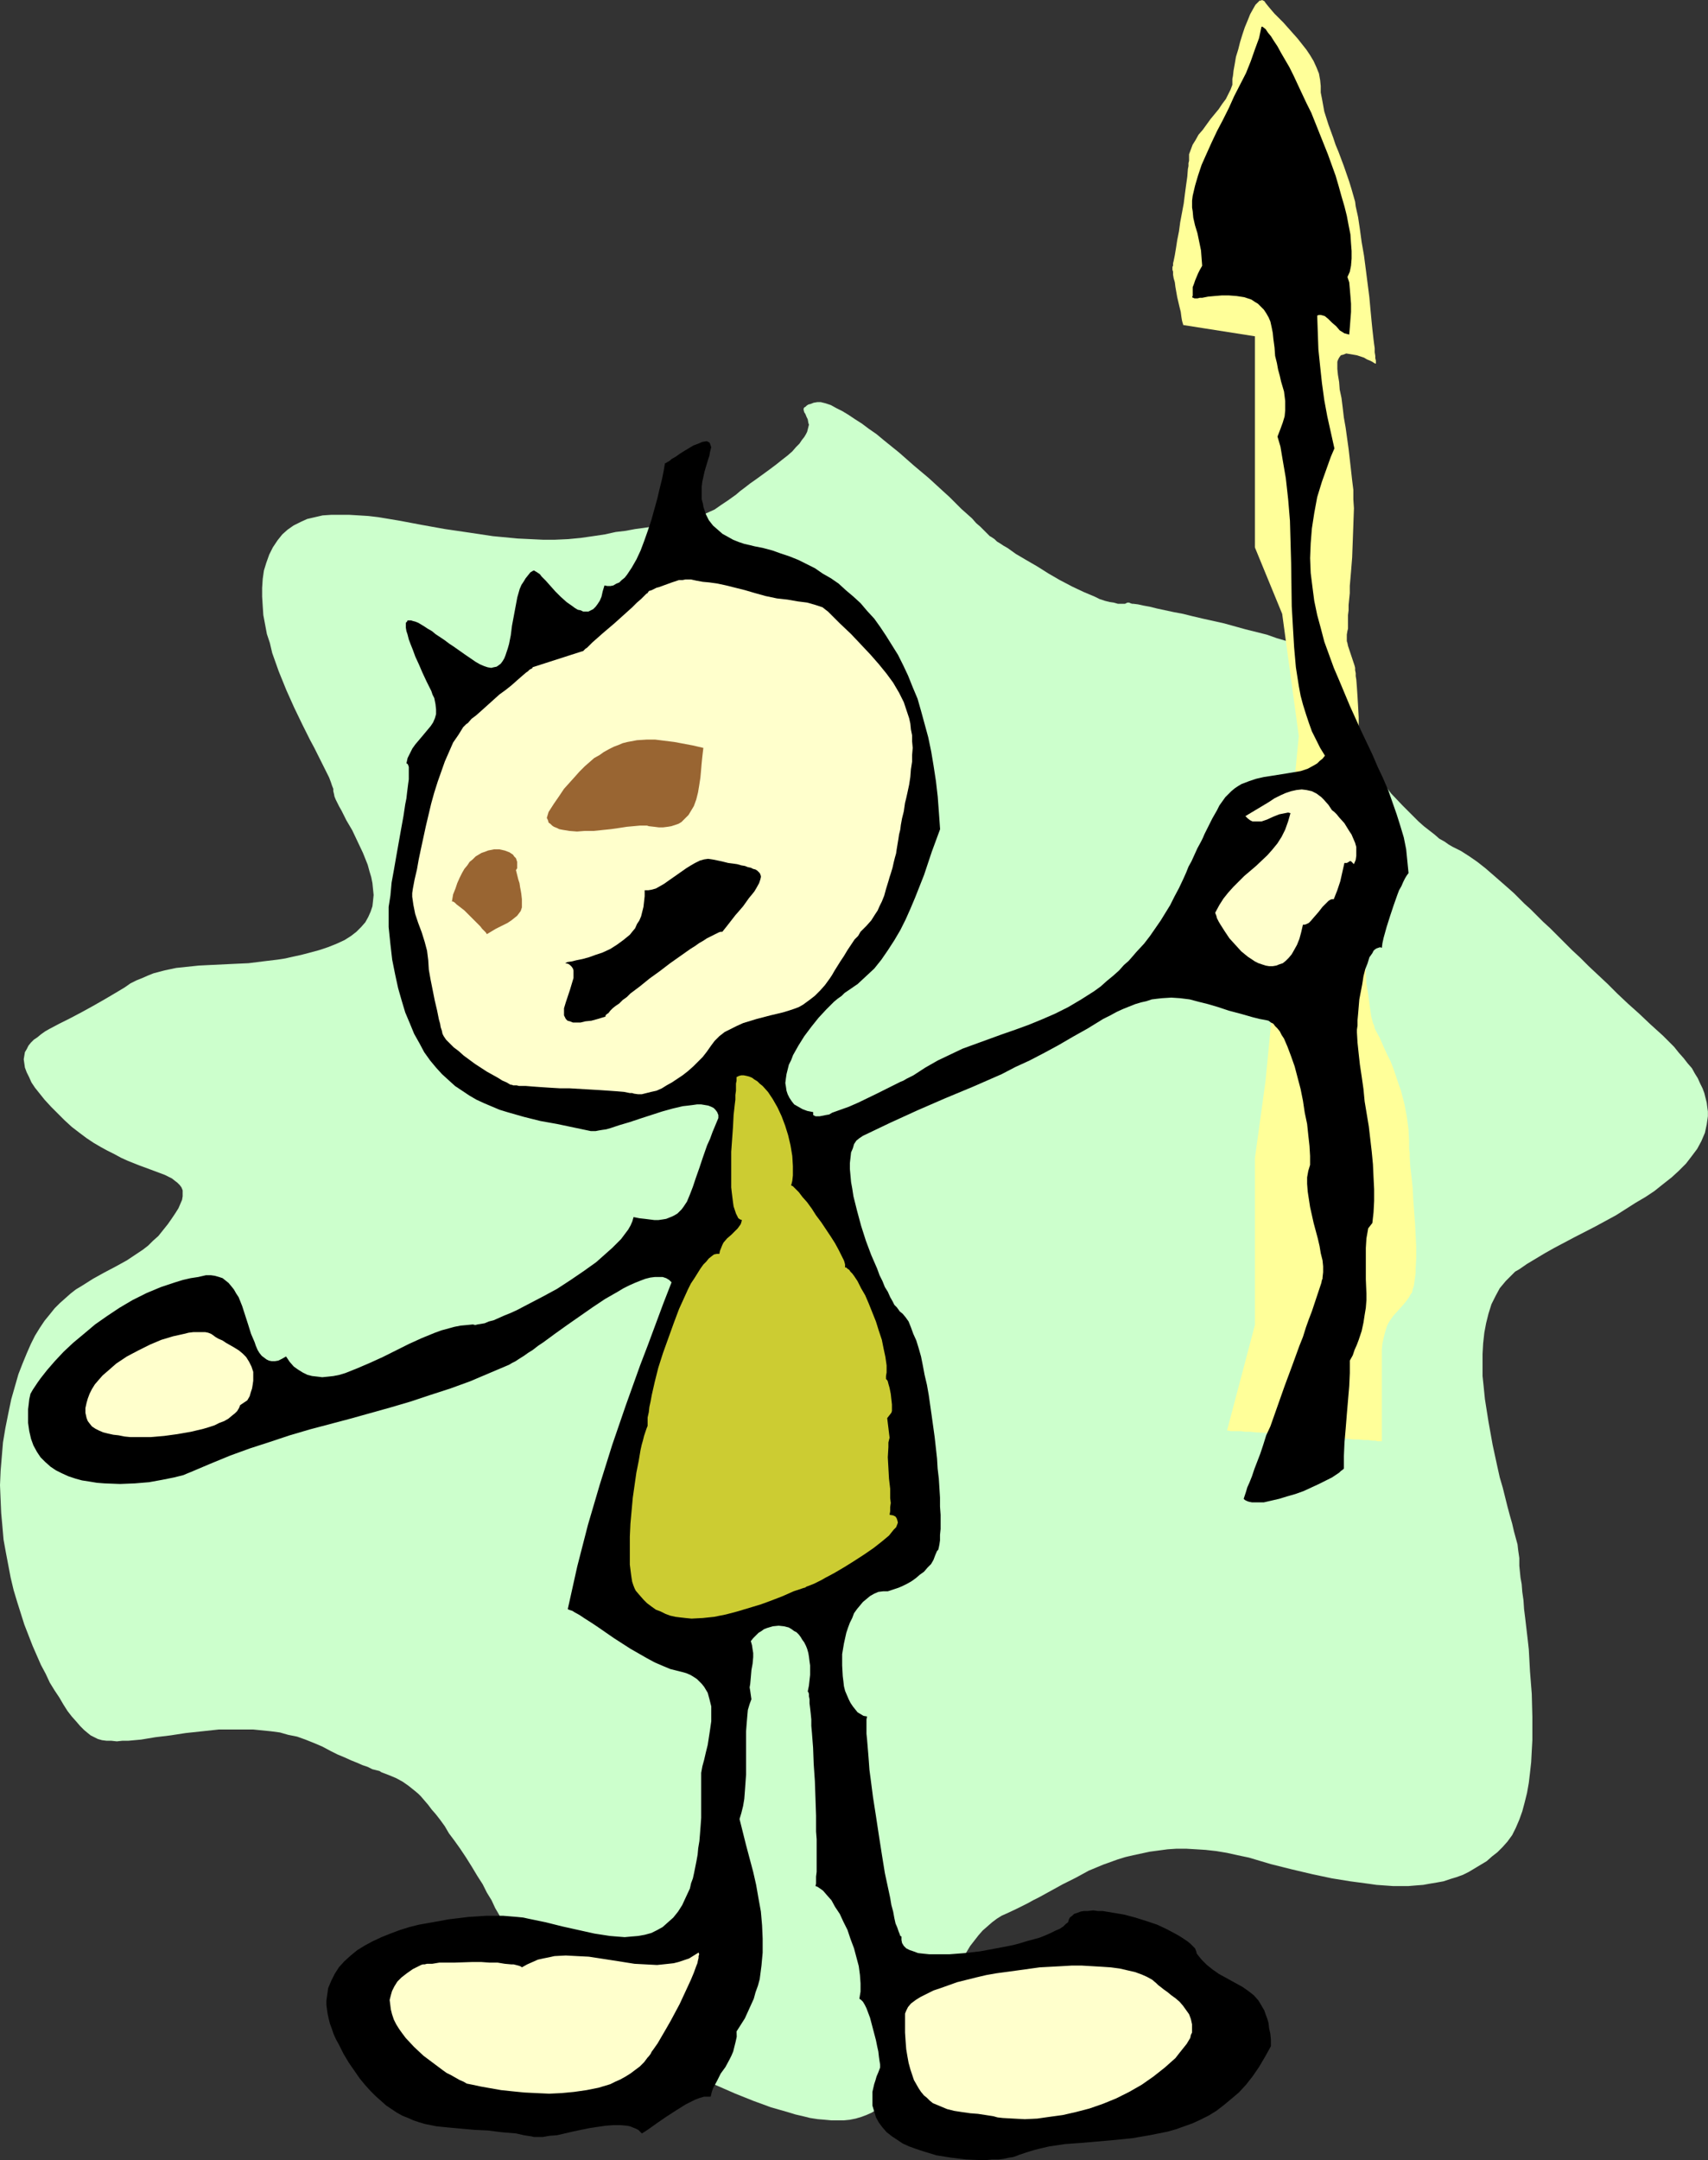
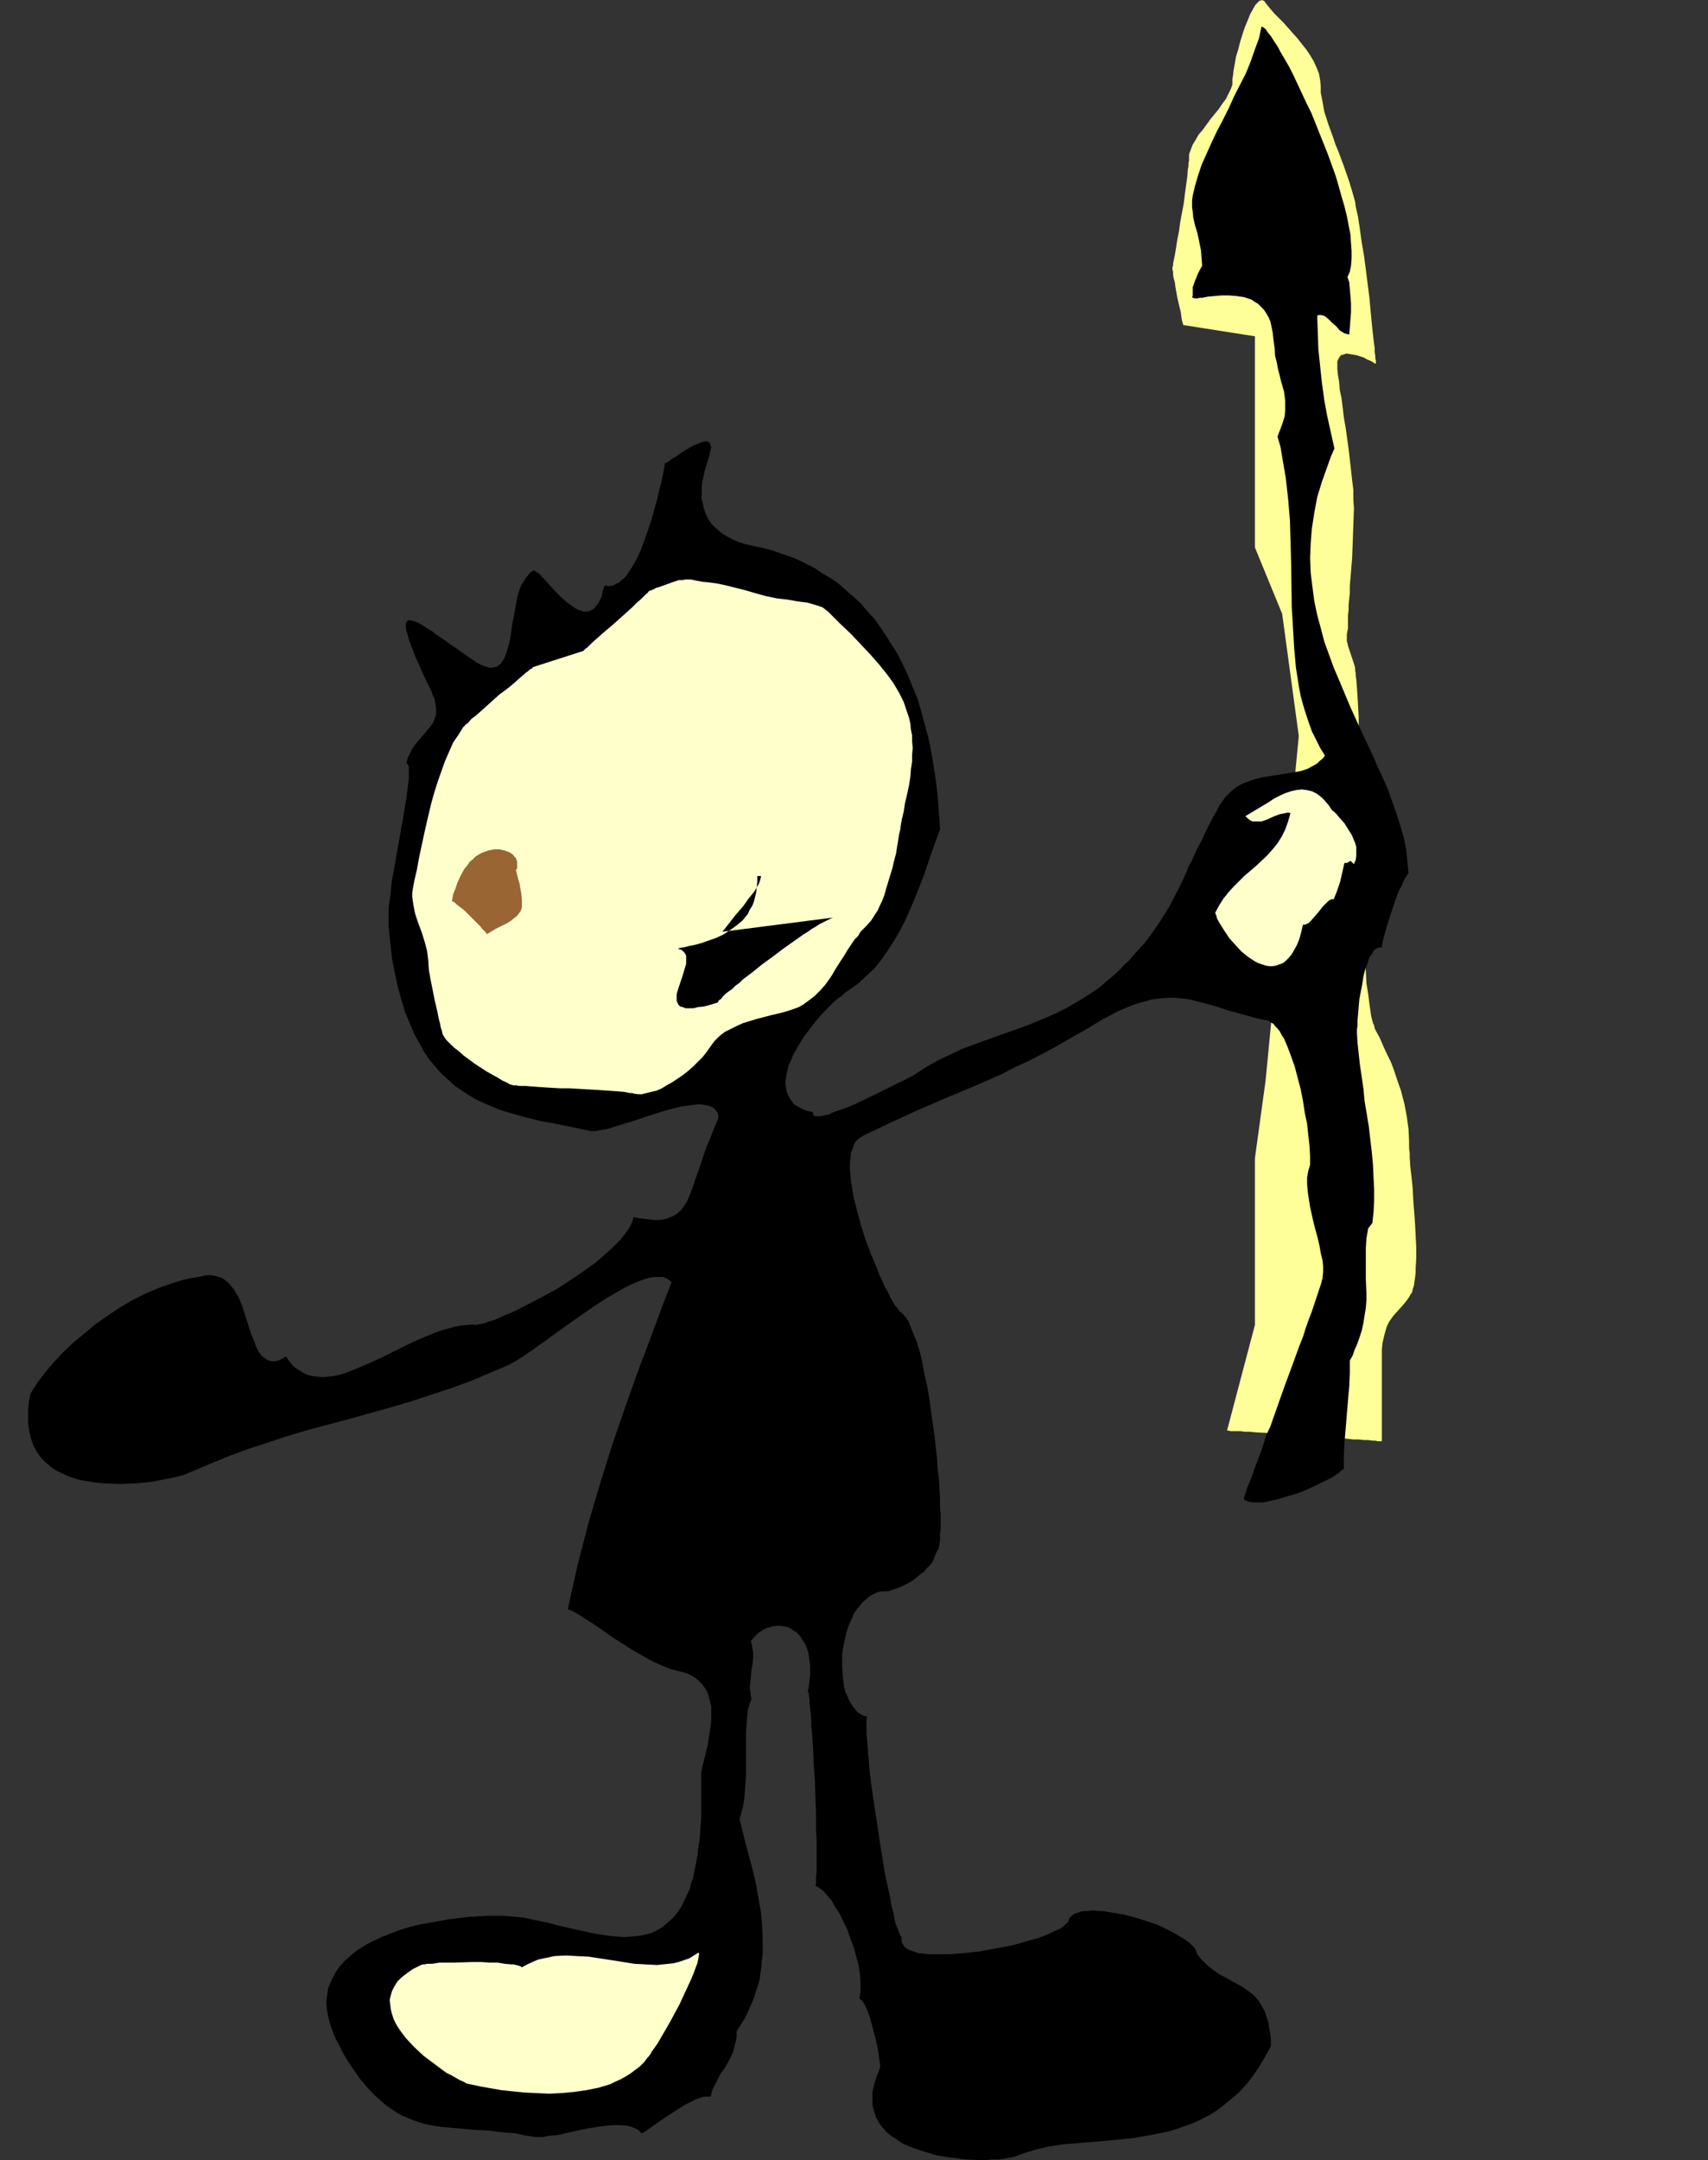
<svg xmlns="http://www.w3.org/2000/svg" xmlns:ns1="http://sodipodi.sourceforge.net/DTD/sodipodi-0.dtd" xmlns:ns2="http://www.inkscape.org/namespaces/inkscape" version="1.0" width="123.144mm" height="155.711mm" id="svg12" ns1:docname="Drawing 40.wmf">
  <rect width="100%" height="100%" fill="#333333" stroke="none" />
  <ns1:namedview id="namedview12" pagecolor="#ffffff" bordercolor="#000000" borderopacity="0.25" ns2:showpageshadow="2" ns2:pageopacity="0.0" ns2:pagecheckerboard="0" ns2:deskcolor="#d1d1d1" ns2:document-units="mm" />
  <defs id="defs1">
    <pattern id="WMFhbasepattern" patternUnits="userSpaceOnUse" width="6" height="6" x="0" y="0" />
  </defs>
-   <path style="fill:#ccffcc;fill-opacity:1;fill-rule:evenodd;stroke:none" d="m 307.213,164.177 -0.646,0.323 h -0.97 -0.97 l -1.131,-0.323 -1.131,-0.162 -1.293,-0.323 -1.454,-0.485 -1.293,-0.646 -3.071,-1.293 -3.071,-1.454 -3.394,-1.778 -3.071,-1.778 -3.071,-1.939 -3.071,-1.778 -2.747,-1.616 -1.131,-0.808 -1.131,-0.808 -1.131,-0.646 -0.97,-0.646 -0.808,-0.485 -0.646,-0.646 -0.485,-0.323 -0.485,-0.323 -0.323,-0.162 v 0 l -0.162,-0.162 -0.323,-0.323 -0.485,-0.485 -0.646,-0.646 -0.97,-0.97 -1.131,-0.97 -1.131,-1.293 -1.454,-1.293 -1.454,-1.293 -1.616,-1.616 -1.616,-1.616 -1.778,-1.616 -3.879,-3.555 -4.04,-3.393 -4.04,-3.555 -4.202,-3.393 -1.939,-1.616 -2.101,-1.454 -1.939,-1.454 -1.778,-1.131 -1.939,-1.293 -1.616,-0.97 -1.616,-0.808 -1.454,-0.808 -1.454,-0.485 -1.293,-0.323 h -0.97 l -0.97,0.162 -0.808,0.323 -0.646,0.162 -0.485,0.323 -0.323,0.323 -0.323,0.162 -0.162,0.323 v 0.323 l 0.162,0.646 0.323,0.485 0.323,0.808 0.323,0.646 0.162,0.97 0.162,0.485 -0.162,0.646 -0.162,0.646 -0.162,0.646 -0.323,0.646 -0.485,0.808 -0.646,0.808 -0.646,0.97 -0.97,0.97 -0.97,1.131 -1.293,1.131 -1.454,1.131 -1.616,1.293 -1.939,1.454 -1.778,1.293 -1.778,1.293 -1.616,1.131 -1.454,1.131 -1.293,0.97 -1.131,0.97 -1.131,0.808 -1.131,0.808 -1.939,1.293 -1.616,1.131 -1.778,0.808 -1.778,0.808 -1.939,0.646 -0.97,0.323 -1.131,0.323 -1.293,0.162 -1.454,0.323 -1.454,0.323 -1.616,0.323 -1.778,0.323 -1.939,0.323 -2.101,0.323 -2.424,0.323 -2.586,0.485 -2.747,0.323 -2.909,0.646 -3.232,0.485 -3.394,0.485 -3.394,0.323 -3.555,0.162 h -3.394 l -3.394,-0.162 -3.394,-0.162 -3.394,-0.323 -3.394,-0.323 -6.464,-0.97 -6.626,-0.97 -6.303,-1.131 -5.979,-1.131 -2.909,-0.485 -2.909,-0.485 -2.747,-0.323 -2.586,-0.162 -2.747,-0.162 H 92.6 90.338 l -2.424,0.162 -2.101,0.485 -2.101,0.485 -1.778,0.808 -1.939,0.97 -1.616,1.131 -1.454,1.293 -1.293,1.616 -1.293,1.939 -0.97,1.939 -0.808,2.262 -0.646,2.101 -0.323,2.262 -0.162,2.424 v 2.424 l 0.162,2.585 0.162,2.424 0.485,2.585 0.485,2.585 0.808,2.424 0.646,2.747 1.778,5.009 2.101,5.171 2.101,4.686 2.262,4.686 1.131,2.262 0.97,1.939 1.131,2.101 0.97,1.939 0.808,1.616 0.808,1.616 0.808,1.616 0.646,1.293 0.485,1.293 0.323,0.97 0.323,0.808 v 0.646 l 0.162,0.646 0.162,0.808 0.323,0.808 0.485,0.97 0.485,0.97 0.646,1.131 0.646,1.293 0.646,1.293 1.616,2.747 1.454,3.07 1.454,3.07 1.293,3.232 0.485,1.778 0.485,1.616 0.323,1.616 0.162,1.616 0.162,1.616 -0.162,1.616 -0.162,1.454 -0.485,1.454 -0.646,1.454 -0.808,1.454 -1.131,1.293 -1.293,1.293 -1.454,1.131 -1.778,1.131 -2.101,0.97 -2.424,0.97 -2.424,0.808 -2.424,0.646 -2.424,0.646 -2.262,0.485 -2.101,0.485 -2.101,0.323 -4.04,0.485 -3.879,0.485 -3.555,0.162 -3.394,0.162 -3.394,0.162 -3.232,0.162 -3.071,0.323 -3.071,0.323 -3.071,0.646 -3.071,0.808 -1.616,0.646 -1.454,0.646 -1.616,0.646 -1.616,0.808 -1.616,1.131 -1.616,0.97 -3.555,2.101 -3.394,1.939 -3.232,1.778 -3.071,1.616 -2.909,1.454 -2.747,1.454 -1.131,0.646 -1.131,0.808 -0.97,0.808 -0.97,0.646 -0.808,0.808 -0.646,0.808 -0.485,0.97 -0.485,0.808 -0.162,0.97 -0.162,0.97 0.162,1.131 0.162,1.131 0.485,1.293 0.646,1.293 0.646,1.454 0.97,1.454 1.293,1.616 1.293,1.616 1.778,1.939 1.778,1.778 1.939,1.939 1.939,1.778 2.101,1.616 1.939,1.454 1.939,1.293 1.939,1.131 1.778,0.97 1.939,0.97 1.778,0.97 1.778,0.808 1.616,0.646 1.616,0.646 3.071,1.131 1.293,0.485 1.293,0.485 1.293,0.485 0.97,0.485 0.97,0.485 0.808,0.646 0.646,0.485 0.646,0.646 0.485,0.646 0.323,0.808 v 0.646 0.97 l -0.162,0.97 -0.485,1.131 -0.485,1.131 -0.808,1.293 -0.97,1.454 -1.131,1.616 -1.293,1.616 -1.293,1.616 -1.454,1.293 -1.293,1.293 -1.454,1.131 -1.454,0.97 -2.909,1.939 -3.232,1.778 -3.071,1.616 -2.909,1.616 -3.071,1.939 -1.616,0.97 -1.454,1.131 -1.454,1.293 -1.454,1.293 -1.454,1.454 -1.293,1.616 -1.454,1.778 -1.293,1.939 -1.293,2.101 -1.131,2.262 -1.131,2.585 -1.131,2.747 -1.131,2.909 -0.97,3.393 -0.97,3.393 -0.808,3.878 -0.808,4.04 -0.646,3.878 -0.323,3.878 -0.323,3.878 L 0,404.624 l 0.162,3.878 0.162,3.717 0.323,3.555 0.323,3.717 0.646,3.555 0.646,3.393 0.646,3.393 0.808,3.393 0.97,3.232 0.97,3.07 0.97,3.07 1.131,2.909 1.131,2.909 1.131,2.585 1.131,2.585 1.293,2.424 1.131,2.424 1.293,2.101 1.293,1.939 1.131,1.939 1.131,1.778 1.131,1.454 1.293,1.454 0.97,1.131 1.131,1.131 0.97,0.808 0.808,0.646 0.97,0.485 0.97,0.485 1.131,0.323 1.293,0.162 h 1.293 l 1.454,0.162 1.454,-0.162 h 1.616 l 1.778,-0.162 1.778,-0.162 3.879,-0.646 4.04,-0.485 4.202,-0.646 4.525,-0.485 4.525,-0.485 h 4.687 4.687 l 4.848,0.485 2.424,0.323 2.262,0.646 2.424,0.485 2.262,0.808 2.424,0.97 2.262,0.97 2.101,1.131 1.939,0.97 1.939,0.808 1.778,0.808 1.616,0.646 1.454,0.646 1.454,0.485 1.293,0.646 1.293,0.323 0.646,0.162 0.485,0.323 2.101,0.808 1.939,0.808 1.778,0.97 1.616,1.131 1.616,1.293 0.97,0.808 0.808,0.808 0.97,1.131 0.97,1.131 0.97,1.293 1.131,1.293 1.131,1.454 1.293,1.778 1.131,1.939 1.454,1.939 1.616,2.262 1.616,2.424 1.616,2.585 1.454,2.424 1.454,2.262 1.131,2.262 1.293,2.101 0.97,2.101 1.131,1.939 0.808,1.778 1.778,3.555 1.778,3.393 1.616,3.07 1.778,2.909 1.939,2.747 0.97,1.454 1.293,1.293 1.131,1.293 1.293,1.293 1.454,1.293 1.616,1.293 1.778,1.293 1.778,1.131 2.101,1.293 2.101,1.454 2.424,1.293 2.586,1.293 2.747,1.293 3.071,1.454 6.141,2.747 5.818,2.747 5.656,2.585 5.495,2.424 5.171,2.262 4.848,1.939 4.848,1.778 2.262,0.646 2.262,0.646 2.101,0.646 2.101,0.485 1.939,0.485 2.101,0.323 1.939,0.162 1.778,0.162 h 1.778 1.616 l 1.616,-0.162 1.616,-0.323 1.616,-0.485 1.293,-0.485 1.454,-0.646 1.293,-0.808 1.293,-0.97 1.131,-0.97 1.131,-1.293 0.97,-1.293 1.131,-1.293 0.97,-1.616 0.97,-1.616 0.97,-1.616 1.939,-3.555 1.778,-3.878 1.939,-3.878 3.555,-7.918 1.778,-4.04 1.939,-3.717 1.939,-3.555 1.131,-1.778 0.97,-1.616 1.131,-1.454 1.131,-1.454 1.131,-1.293 1.293,-1.131 1.293,-1.131 1.293,-0.97 1.293,-0.808 1.454,-0.646 2.747,-1.293 2.909,-1.454 1.454,-0.808 1.616,-0.808 3.232,-1.778 3.232,-1.778 3.555,-1.778 3.555,-1.939 3.879,-1.616 4.04,-1.454 2.101,-0.646 2.101,-0.485 2.262,-0.485 2.262,-0.485 2.424,-0.323 2.424,-0.323 2.424,-0.162 h 2.586 l 2.747,0.162 2.586,0.162 2.909,0.323 2.909,0.485 2.909,0.646 3.071,0.646 5.979,1.778 5.818,1.454 5.495,1.293 5.333,1.131 5.01,0.808 4.848,0.646 2.262,0.323 2.262,0.162 2.262,0.162 h 2.101 2.101 l 1.939,-0.162 2.101,-0.162 1.778,-0.323 1.939,-0.323 1.778,-0.323 1.939,-0.646 1.616,-0.485 1.778,-0.646 1.616,-0.808 1.616,-0.97 1.616,-0.97 1.616,-0.97 1.454,-1.293 1.454,-1.131 1.454,-1.454 1.293,-1.454 1.293,-1.778 0.97,-1.939 0.97,-2.262 0.808,-2.262 0.646,-2.424 0.646,-2.585 0.485,-2.747 0.323,-2.747 0.323,-2.909 0.162,-3.07 0.162,-2.909 v -6.302 l -0.162,-6.302 -0.485,-6.14 -0.323,-5.979 -0.323,-2.909 -0.323,-2.747 -0.323,-2.747 -0.323,-2.585 -0.162,-2.424 -0.323,-2.262 -0.162,-2.101 -0.323,-1.778 -0.162,-1.616 -0.162,-1.616 v -1.131 -0.97 l -0.162,-1.131 -0.162,-1.131 -0.162,-1.454 -0.485,-1.778 -0.485,-1.778 -0.485,-2.101 -0.323,-1.131 -0.323,-1.131 -0.646,-2.424 -0.646,-2.585 -0.646,-2.585 -0.808,-2.747 -0.646,-2.909 -1.293,-5.979 -1.131,-6.302 -0.97,-6.14 -0.323,-3.232 -0.323,-3.07 v -3.07 -2.909 l 0.162,-2.909 0.323,-2.909 0.485,-2.585 0.646,-2.585 0.808,-2.585 1.131,-2.262 1.131,-2.101 1.616,-1.939 1.778,-1.778 0.808,-0.808 1.131,-0.646 2.101,-1.454 2.424,-1.454 2.424,-1.454 2.586,-1.454 5.495,-2.909 5.656,-2.909 5.656,-3.07 5.333,-3.393 2.747,-1.616 2.424,-1.616 2.424,-1.939 2.262,-1.778 1.939,-1.778 1.939,-1.939 1.616,-2.101 1.454,-1.939 1.131,-2.101 0.97,-2.262 0.485,-2.262 0.162,-1.131 0.162,-1.131 v -1.293 l -0.162,-1.131 -0.162,-1.293 -0.323,-1.293 -0.323,-1.293 -0.485,-1.293 -0.646,-1.293 -0.646,-1.454 -0.808,-1.293 -0.808,-1.454 -1.131,-1.293 -1.131,-1.454 -1.293,-1.454 -1.293,-1.616 -1.454,-1.454 -1.616,-1.616 -3.394,-3.07 -3.071,-2.909 -3.071,-2.747 -2.909,-2.747 -2.586,-2.585 -2.586,-2.424 -2.586,-2.424 -2.262,-2.262 -2.262,-2.101 -2.101,-2.101 -2.101,-2.101 -1.778,-1.778 -1.939,-1.778 -1.778,-1.778 -1.616,-1.616 -1.616,-1.454 -1.454,-1.454 -1.454,-1.454 -1.454,-1.293 -1.293,-1.131 -2.586,-2.262 -2.424,-2.101 -2.262,-1.778 -2.101,-1.454 -2.262,-1.454 -2.262,-1.131 -1.131,-0.646 -1.131,-0.808 -1.454,-0.808 -1.293,-1.131 -1.454,-1.131 -1.454,-1.131 -1.454,-1.293 -1.454,-1.454 -2.909,-2.909 -3.071,-3.232 -2.747,-3.555 -2.747,-3.393 -2.586,-3.555 -0.97,-1.778 -1.131,-1.778 -0.97,-1.778 -0.808,-1.616 -0.808,-1.616 -0.646,-1.616 -0.485,-1.616 -0.323,-1.454 -0.323,-1.454 v -1.293 -1.293 l 0.323,-1.131 0.323,-0.97 0.646,-0.97 0.323,-0.323 0.162,-0.485 0.162,-0.485 v -0.323 l -0.162,-0.485 -0.162,-0.485 -0.646,-0.97 -0.97,-0.808 -1.293,-0.97 -1.616,-0.808 -1.778,-0.97 -2.101,-0.97 -2.262,-0.808 -2.262,-0.808 -2.586,-0.97 -2.747,-0.808 -2.747,-0.97 -5.818,-1.454 -5.818,-1.616 -5.818,-1.293 -2.747,-0.646 -2.586,-0.646 -2.586,-0.485 -2.262,-0.485 -2.262,-0.485 -1.939,-0.485 -1.778,-0.323 -1.454,-0.323 -1.293,-0.162 h -0.323 l -0.485,-0.162 -0.323,-0.162 h -0.323 v 0 z" id="path1" />
  <path style="fill:#ffff99;fill-opacity:1;fill-rule:evenodd;stroke:none" d="m 334.363,389.758 7.595,-28.763 v -45.407 l 2.909,-21.168 9.05,-93.884 -4.525,-33.288 -7.434,-18.098 V 127.98 91.622 l -19.554,-3.07 v 0 -0.162 l -0.162,-0.485 -0.162,-0.646 -0.162,-0.97 -0.162,-1.293 -0.323,-1.293 -0.646,-2.747 -0.485,-2.747 -0.162,-1.293 -0.323,-1.131 -0.162,-0.97 v -0.808 l -0.162,-0.485 v -0.162 0 -0.323 -0.323 l 0.162,-0.323 v -0.646 l 0.162,-0.646 0.162,-0.808 0.162,-0.808 0.323,-1.939 0.323,-2.101 0.485,-2.424 0.323,-2.424 0.97,-5.171 0.323,-2.585 0.323,-2.424 0.323,-2.262 0.162,-2.101 0.162,-0.808 v -0.808 l 0.162,-0.646 v -0.646 -1.131 l 0.485,-1.293 0.485,-1.293 0.808,-1.293 0.808,-1.454 1.131,-1.293 2.101,-2.909 2.262,-2.747 0.97,-1.454 0.97,-1.293 0.646,-1.293 0.646,-1.293 0.485,-1.293 v -1.131 -0.485 l 0.162,-0.808 0.162,-1.454 0.323,-1.778 0.323,-1.939 0.646,-2.101 0.485,-1.939 0.646,-2.101 0.646,-1.939 0.808,-1.939 0.646,-1.616 0.808,-1.454 0.646,-1.131 0.485,-0.485 0.323,-0.323 0.323,-0.323 h 0.323 L 343.898,0 l 0.323,0.162 0.323,0.162 0.323,0.485 0.646,0.808 0.808,0.97 0.97,1.131 1.131,1.131 1.293,1.293 1.293,1.454 2.586,2.909 2.424,3.07 0.97,1.454 0.97,1.616 0.808,1.778 0.646,1.616 0.323,1.778 0.162,1.616 v 1.778 l 0.323,1.616 0.323,1.778 0.323,1.778 1.131,3.555 1.293,3.555 0.646,1.939 0.808,1.939 1.454,3.878 1.454,4.201 0.646,2.101 0.646,2.262 0.323,1.131 0.162,1.293 0.323,1.454 0.323,1.454 0.485,3.232 0.485,3.555 0.646,3.717 0.485,3.717 0.97,7.595 0.323,3.555 0.323,3.393 0.162,1.616 0.162,1.454 0.162,1.454 0.162,1.293 0.162,1.131 v 1.131 l 0.162,0.97 v 0.646 l 0.162,0.646 v 0.485 0.323 0 h -0.162 l -0.323,-0.162 -0.485,-0.323 -0.646,-0.323 -0.808,-0.323 -0.808,-0.485 -1.939,-0.646 -0.97,-0.162 -0.97,-0.162 -0.97,-0.162 -0.808,0.323 -0.646,0.162 -0.485,0.646 -0.323,0.646 -0.162,0.485 v 0.485 0.646 0.808 l 0.162,1.616 0.323,1.939 0.162,2.101 0.485,2.262 0.323,2.585 0.323,2.747 0.485,2.747 0.808,5.817 0.646,5.656 0.323,2.909 0.323,2.585 v 2.585 l 0.162,2.424 -0.162,4.525 -0.162,4.525 -0.162,4.363 -0.323,4.04 -0.323,3.717 v 1.939 l -0.162,1.616 -0.162,1.616 v 1.454 l -0.162,1.293 v 1.293 0.97 0.808 0.646 l -0.162,0.646 -0.162,0.97 v 0.808 0.97 l 0.162,0.485 0.162,0.808 0.323,0.97 0.323,0.97 0.485,1.454 0.485,1.454 0.162,0.485 0.162,0.646 v 0.646 l 0.162,0.808 v 0.808 l 0.162,0.97 0.162,2.101 0.162,2.424 0.162,2.747 0.162,2.909 v 3.232 l 0.162,3.393 v 3.717 3.717 l 0.162,3.878 0.162,8.08 0.162,8.241 v 8.403 l 0.323,8.241 0.162,4.04 0.162,3.717 0.162,3.717 0.162,3.555 0.323,3.393 0.162,3.232 0.485,2.909 0.323,2.585 0.323,2.262 0.162,1.131 0.485,1.939 0.323,0.646 0.162,0.808 0.323,0.646 1.131,2.101 0.97,2.262 0.97,2.101 0.97,1.939 0.808,2.101 0.646,1.939 0.646,1.939 0.646,1.778 0.97,3.717 0.646,3.393 0.485,3.555 0.162,3.393 v 0.97 0.97 l 0.162,1.131 v 1.131 l 0.162,2.585 0.323,2.747 0.323,3.07 0.162,3.232 0.485,6.464 0.162,3.232 0.162,3.232 v 2.909 l -0.162,2.909 v 1.131 l -0.162,1.293 -0.162,1.131 -0.162,1.131 -0.323,0.97 -0.162,0.808 -0.485,0.646 -0.323,0.646 -0.808,1.131 -0.808,0.97 -1.454,1.616 -1.293,1.454 -1.131,1.616 -0.485,0.97 -0.323,0.97 -0.323,1.131 -0.323,1.293 -0.323,1.454 -0.162,1.616 v 1.778 2.262 21.007 h -0.162 -0.323 -0.646 l -0.646,-0.162 h -0.808 l -1.131,-0.162 h -1.131 l -1.454,-0.162 h -1.454 l -1.454,-0.162 -3.394,-0.323 -3.555,-0.162 -3.879,-0.323 -7.595,-0.485 -3.555,-0.323 -3.232,-0.162 -1.454,-0.162 h -1.454 l -1.131,-0.162 h -1.131 -0.97 -0.646 l -0.646,-0.162 z" id="path2" />
  <path style="fill:#000000;fill-opacity:1;fill-rule:evenodd;stroke:none" d="m 200.715,553.45 1.131,-1.778 1.131,-1.778 0.808,-1.778 0.808,-1.778 0.808,-1.778 0.485,-1.778 0.646,-1.778 0.485,-1.778 0.485,-3.717 0.323,-3.555 v -3.717 l -0.162,-3.717 -0.323,-3.717 -0.646,-3.555 -0.646,-3.717 -0.808,-3.555 -1.939,-7.272 -1.778,-7.11 0.485,-1.616 0.485,-1.939 0.323,-1.939 0.162,-2.101 0.162,-2.262 0.162,-2.262 v -4.848 -4.686 -2.262 l 0.162,-2.101 0.162,-1.939 0.162,-1.778 0.485,-1.616 0.485,-1.293 -0.162,-1.131 -0.162,-1.131 -0.162,-0.97 0.162,-0.97 0.162,-1.778 0.162,-1.939 0.323,-1.778 0.162,-1.778 v -1.131 l -0.162,-0.97 -0.162,-1.131 -0.323,-1.131 0.646,-0.808 0.808,-0.808 0.646,-0.646 0.808,-0.485 0.646,-0.485 0.808,-0.323 1.616,-0.485 1.616,-0.162 1.454,0.162 1.293,0.323 0.808,0.485 0.646,0.485 0.646,0.323 0.646,0.646 0.485,0.646 0.485,0.808 0.485,0.646 0.485,0.97 0.323,0.808 0.323,1.131 0.162,0.97 0.162,1.293 0.162,1.131 v 1.293 1.293 l -0.162,1.454 -0.162,1.454 -0.323,1.616 0.162,0.162 0.162,0.485 v 0.646 l 0.162,0.808 v 1.131 l 0.162,1.293 0.162,1.454 0.162,1.616 v 1.778 l 0.162,1.778 0.162,2.101 0.162,2.101 0.162,4.363 0.323,4.686 0.323,9.372 v 4.363 l 0.162,2.101 v 2.101 1.939 3.393 1.454 l -0.162,1.293 v 1.131 0.808 l -0.162,0.646 0.485,0.162 0.485,0.323 0.485,0.323 0.646,0.485 0.97,1.131 1.293,1.454 0.97,1.778 1.293,1.939 0.97,2.101 1.131,2.262 0.808,2.424 0.97,2.585 0.646,2.424 0.646,2.424 0.323,2.424 0.162,2.262 v 2.262 l -0.323,1.939 0.485,0.323 0.485,0.485 0.485,0.808 0.485,0.97 0.485,1.293 0.485,1.293 0.808,3.07 0.808,3.07 0.323,1.616 0.323,1.454 0.162,1.454 0.162,1.131 0.162,0.97 v 0.808 l -0.485,1.293 -0.485,1.131 -0.323,1.131 -0.323,0.97 -0.485,2.101 v 1.939 1.778 l 0.485,1.616 0.485,1.616 0.808,1.454 0.97,1.293 1.131,1.293 1.454,1.131 1.454,0.97 1.454,0.97 1.778,0.808 1.778,0.646 1.939,0.646 3.717,1.131 4.04,0.646 4.04,0.485 3.717,0.162 h 1.778 l 1.616,-0.162 h 1.778 l 1.293,-0.162 1.454,-0.323 1.131,-0.162 0.97,-0.323 0.808,-0.323 1.939,-0.646 2.101,-0.646 1.939,-0.485 2.101,-0.485 4.363,-0.646 4.525,-0.323 9.212,-0.808 4.687,-0.485 4.687,-0.808 2.424,-0.485 2.424,-0.485 2.262,-0.646 2.262,-0.808 2.262,-0.808 2.101,-0.97 2.262,-1.131 2.101,-1.293 2.101,-1.616 1.939,-1.616 2.101,-1.778 1.939,-2.101 1.778,-2.262 1.778,-2.585 1.616,-2.747 1.616,-2.909 v -1.778 l -0.162,-1.616 -0.323,-1.454 -0.162,-1.454 -0.323,-1.131 -0.485,-1.293 -0.323,-0.97 -1.131,-1.939 -0.485,-0.808 -1.293,-1.454 -1.454,-1.131 -1.616,-1.131 -3.232,-1.778 -3.232,-1.778 -1.616,-1.131 -1.616,-1.293 -1.454,-1.454 -0.646,-0.808 -0.646,-0.808 -0.162,-0.646 -0.323,-0.808 -0.646,-0.646 -0.646,-0.646 -0.808,-0.646 -0.97,-0.646 -0.97,-0.646 -1.131,-0.646 -2.424,-1.293 -2.747,-1.293 -2.909,-0.97 -3.071,-0.97 -3.071,-0.808 -2.909,-0.485 -2.909,-0.485 h -1.293 l -1.293,-0.162 -1.293,0.162 h -1.131 l -0.97,0.162 -0.808,0.323 -0.97,0.323 -0.485,0.485 -0.646,0.485 -0.323,0.646 -0.162,0.646 -0.646,0.485 -0.646,0.646 -0.97,0.646 -1.131,0.485 -1.293,0.646 -1.454,0.646 -1.616,0.646 -1.778,0.485 -1.778,0.485 -2.101,0.646 -1.939,0.485 -4.202,0.808 -4.363,0.808 -4.202,0.485 -2.101,0.162 -2.101,0.162 h -1.939 -1.778 -1.778 l -1.616,-0.162 -1.454,-0.162 -1.293,-0.485 -0.97,-0.323 -0.97,-0.485 -0.646,-0.646 -0.485,-0.808 -0.162,-0.808 V 527.595 l -0.323,-0.162 -0.162,-0.485 -0.323,-0.808 -0.323,-0.97 -0.485,-1.131 -0.323,-1.454 -0.323,-1.778 -0.485,-1.778 -0.323,-1.939 -0.485,-2.262 -0.485,-2.262 -0.485,-2.262 -0.808,-5.009 -0.808,-5.171 -0.808,-5.333 -0.808,-5.171 -0.646,-5.009 -0.323,-2.424 -0.162,-2.262 -0.162,-2.101 -0.162,-1.939 -0.162,-1.939 -0.162,-1.616 v -1.616 -1.131 -1.131 l 0.162,-0.808 -0.97,-0.162 -0.808,-0.485 -0.808,-0.485 -0.646,-0.808 -0.646,-0.808 -0.646,-0.97 -0.485,-0.97 -0.485,-1.131 -0.485,-1.131 -0.323,-1.293 -0.162,-1.454 -0.162,-1.293 -0.162,-2.909 v -3.07 l 0.485,-2.909 0.646,-2.909 0.485,-1.454 0.485,-1.293 0.646,-1.293 0.485,-1.293 0.808,-1.131 0.808,-0.97 0.808,-0.97 0.97,-0.808 0.97,-0.808 1.131,-0.646 1.131,-0.485 1.293,-0.162 h 0.646 0.646 l 0.97,-0.323 0.97,-0.323 0.97,-0.323 1.131,-0.485 1.293,-0.646 1.131,-0.646 1.131,-0.808 1.131,-0.97 1.131,-0.808 0.97,-1.131 0.97,-0.97 0.646,-1.131 0.485,-1.293 0.485,-1.131 0.323,-0.323 0.162,-0.646 0.162,-0.808 0.162,-1.131 v -1.454 l 0.162,-1.616 v -1.939 -1.939 l -0.162,-2.262 v -2.424 l -0.162,-2.585 -0.162,-2.585 -0.323,-2.747 -0.162,-2.747 -0.646,-5.817 -0.808,-5.817 -0.808,-5.656 -0.485,-2.747 -0.646,-2.747 -0.485,-2.585 -0.485,-2.424 -0.646,-2.262 -0.646,-2.101 -0.808,-1.778 -0.646,-1.778 -0.646,-1.616 -0.808,-1.131 -0.808,-0.97 -0.808,-0.646 -0.323,-0.485 -0.485,-0.646 -0.646,-0.646 -0.485,-0.97 -0.646,-1.131 -0.646,-1.454 -0.808,-1.293 -0.646,-1.616 -0.808,-1.616 -0.646,-1.778 -1.616,-3.717 -1.454,-3.878 -1.293,-4.04 -1.131,-4.201 -0.97,-3.878 -0.323,-2.101 -0.323,-1.778 -0.162,-1.778 -0.162,-1.778 v -1.616 l 0.162,-1.454 0.162,-1.454 0.485,-1.131 0.323,-1.131 0.646,-0.97 0.808,-0.646 0.97,-0.646 7.434,-3.555 7.434,-3.393 7.434,-3.232 7.757,-3.232 7.757,-3.393 3.717,-1.939 3.879,-1.778 4.04,-2.101 3.879,-2.101 3.879,-2.262 4.04,-2.262 2.101,-1.293 2.101,-1.293 1.939,-0.97 1.778,-0.97 1.778,-0.808 1.616,-0.646 1.616,-0.646 1.616,-0.485 1.454,-0.323 1.454,-0.485 1.293,-0.162 1.454,-0.162 2.586,-0.162 2.424,0.162 2.586,0.323 2.424,0.646 2.586,0.646 2.747,0.808 2.909,0.97 3.071,0.808 3.394,0.97 1.939,0.485 1.778,0.323 0.646,0.162 0.646,0.485 0.646,0.323 0.485,0.646 0.646,0.646 0.646,0.808 0.485,0.97 0.646,0.97 0.97,2.262 0.97,2.585 0.97,2.747 0.808,3.07 0.808,3.07 0.646,3.232 0.485,3.232 0.646,3.07 0.323,3.07 0.323,2.909 0.162,2.747 v 2.424 l -0.485,1.616 -0.323,1.778 v 1.778 l 0.162,2.101 0.323,2.101 0.323,2.101 0.97,4.363 1.131,4.201 0.485,2.101 0.323,1.939 0.485,1.939 0.162,1.616 v 1.616 l -0.162,1.454 v 0.162 0.162 l -0.162,0.323 -0.162,0.808 -0.323,0.97 -0.485,1.454 -0.485,1.454 -0.646,1.939 -0.646,1.939 -0.808,2.101 -0.808,2.262 -0.808,2.585 -0.97,2.424 -1.939,5.332 -2.101,5.656 -1.939,5.494 -1.939,5.494 -1.131,2.424 -0.808,2.585 -0.808,2.424 -0.808,2.101 -0.808,2.101 -0.646,1.939 -0.646,1.616 -0.646,1.454 -0.323,1.131 -0.323,0.97 -0.162,0.485 -0.162,0.485 v 0 l 0.323,0.323 0.646,0.323 0.485,0.162 0.808,0.162 h 0.646 0.808 1.778 l 2.101,-0.485 2.101,-0.485 2.101,-0.646 2.262,-0.646 2.262,-0.808 2.101,-0.97 2.101,-0.97 1.939,-0.97 1.616,-0.808 1.454,-0.97 0.485,-0.323 0.485,-0.485 0.485,-0.323 0.323,-0.323 v -3.393 l 0.162,-3.717 0.323,-3.717 0.323,-4.04 0.646,-7.595 0.162,-3.555 v -3.393 l 0.808,-1.454 0.485,-1.454 0.646,-1.454 0.485,-1.293 0.808,-2.424 0.485,-2.262 0.323,-2.101 0.323,-1.939 0.162,-2.101 v -1.778 l -0.162,-3.878 v -1.939 -2.101 -2.262 -2.262 l 0.162,-2.585 0.485,-2.747 1.131,-1.454 0.323,-2.909 0.162,-3.07 v -3.232 l -0.162,-3.232 -0.162,-3.555 -0.323,-3.393 -0.808,-6.948 -1.131,-6.787 -0.323,-3.393 -0.485,-3.393 -0.485,-3.232 -0.323,-2.909 -0.323,-3.07 -0.162,-2.747 v -0.808 l 0.162,-1.131 v -1.454 l 0.162,-1.778 0.162,-1.939 0.162,-1.939 0.808,-4.201 0.323,-2.101 0.485,-1.939 0.646,-1.616 0.485,-1.616 0.808,-1.131 0.323,-0.646 0.323,-0.323 0.485,-0.323 0.485,-0.162 0.485,-0.162 0.485,0.162 0.162,-1.293 0.323,-1.454 0.808,-2.909 0.97,-3.07 0.97,-2.909 0.97,-2.747 0.485,-1.293 0.646,-1.131 0.485,-1.131 0.485,-0.97 0.485,-0.808 0.485,-0.646 -0.323,-3.232 -0.323,-3.232 -0.646,-3.232 -0.97,-3.232 -0.97,-3.07 -1.131,-3.232 -1.131,-3.232 -1.454,-3.393 -1.454,-3.07 -1.454,-3.393 -3.071,-6.464 -3.071,-6.787 -2.909,-6.948 -1.454,-3.393 -1.293,-3.555 -1.293,-3.555 -0.97,-3.717 -0.97,-3.555 -0.808,-3.878 -0.485,-3.717 -0.485,-3.878 -0.162,-4.04 0.162,-4.04 0.323,-4.04 0.646,-4.201 0.808,-4.363 0.646,-2.101 0.646,-2.101 0.808,-2.262 0.808,-2.262 0.808,-2.262 0.97,-2.262 -0.97,-4.363 -0.97,-4.363 -0.808,-4.363 -0.646,-4.686 -0.485,-4.525 -0.485,-4.686 -0.162,-4.525 -0.162,-4.686 0.485,-0.162 h 0.485 l 0.646,0.162 0.485,0.162 0.97,0.808 0.97,0.97 1.131,0.97 0.97,1.131 1.293,0.808 0.646,0.162 0.646,0.162 0.162,-1.939 0.162,-2.101 0.162,-2.101 v -2.262 l -0.162,-2.101 -0.162,-1.939 -0.162,-1.778 -0.485,-1.454 0.646,-1.454 0.323,-1.616 0.162,-1.939 v -2.101 l -0.162,-2.101 -0.162,-2.424 -0.485,-2.424 -0.485,-2.585 -0.646,-2.585 -0.808,-2.747 -0.808,-2.909 -0.808,-2.747 -2.101,-5.817 -2.262,-5.656 -2.262,-5.656 -1.293,-2.585 -1.293,-2.747 -1.131,-2.424 -1.131,-2.424 -1.131,-2.262 -1.131,-1.939 -1.131,-1.939 -0.97,-1.778 -0.97,-1.454 -0.808,-1.293 -0.808,-0.97 -0.646,-0.97 -0.646,-0.485 -0.162,-0.162 h -0.323 l -0.646,3.07 -1.131,3.07 -1.131,3.232 -1.293,3.232 -3.232,6.302 -1.454,3.232 -1.616,3.232 -1.616,3.07 -1.454,3.07 -1.454,3.232 -1.293,2.909 -0.97,2.909 -0.808,2.747 -0.646,2.747 -0.162,1.293 v 1.293 0.646 l 0.162,0.97 0.162,1.778 0.485,2.101 0.646,2.101 0.97,4.686 0.162,2.101 0.162,2.101 -0.646,1.131 -0.485,0.97 -0.808,1.939 -0.323,0.97 -0.323,0.808 v 1.131 1.293 l -0.162,0.162 0.162,0.323 h 0.162 l 0.323,0.162 h 0.808 l 0.646,-0.162 h 0.646 l 1.616,-0.323 1.778,-0.162 1.939,-0.162 h 1.939 l 2.101,0.162 2.101,0.323 0.97,0.323 0.97,0.323 0.97,0.646 0.808,0.485 0.808,0.808 0.808,0.808 0.646,0.97 0.646,1.131 0.485,1.131 0.323,1.454 0.323,1.616 0.162,1.616 0.323,2.424 0.162,2.262 0.485,1.939 0.323,1.778 0.485,1.778 0.323,1.454 0.808,2.747 0.162,1.293 0.162,1.293 v 1.293 1.293 l -0.162,1.616 -0.485,1.616 -0.646,1.778 -0.808,2.101 0.808,2.747 0.485,2.909 0.97,5.656 0.646,5.817 0.485,5.817 0.162,5.817 0.162,5.817 0.162,11.635 0.323,5.656 0.323,5.494 0.485,5.494 0.808,5.171 0.485,2.585 0.646,2.424 0.808,2.585 0.808,2.424 0.808,2.262 1.131,2.262 1.131,2.262 1.293,2.101 -0.646,0.808 -0.808,0.646 -0.646,0.646 -0.808,0.485 -1.778,0.97 -1.939,0.646 -1.939,0.323 -1.939,0.323 -4.04,0.646 -2.101,0.323 -2.101,0.485 -1.939,0.646 -2.101,0.808 -0.808,0.485 -0.97,0.646 -0.97,0.808 -0.808,0.808 -0.808,0.808 -0.808,1.131 -0.808,1.131 -0.646,1.293 -1.293,2.262 -1.131,2.262 -0.97,1.939 -0.485,1.131 -0.485,0.97 -0.97,1.778 -0.808,1.778 -0.808,1.778 -0.808,1.454 -0.646,1.616 -0.646,1.454 -1.293,2.747 -1.293,2.424 -1.131,2.262 -1.293,2.101 -1.293,2.101 -1.454,2.101 -1.454,2.101 -1.616,2.101 -2.101,2.262 -0.97,1.131 -1.131,1.293 -1.293,1.131 -1.293,1.454 -1.616,1.454 -1.778,1.454 -1.616,1.454 -1.778,1.293 -3.555,2.262 -3.555,2.101 -3.555,1.778 -3.717,1.616 -3.555,1.454 -3.555,1.293 -3.717,1.293 -3.555,1.293 -3.555,1.293 -3.555,1.293 -3.394,1.616 -3.394,1.616 -3.394,1.939 -3.232,2.101 -0.323,0.162 -0.323,0.162 -0.646,0.323 -0.646,0.323 -0.808,0.485 -0.808,0.323 -0.97,0.485 -0.97,0.485 -2.262,1.131 -2.262,1.131 -5.01,2.424 -2.586,1.131 -2.262,0.808 -2.262,0.808 -0.808,0.485 -0.97,0.162 -0.808,0.162 -0.808,0.162 h -1.131 l -0.323,-0.162 -0.323,-0.162 v -0.323 -0.485 l -1.616,-0.323 -1.293,-0.485 -1.131,-0.646 -1.131,-0.646 -0.646,-0.808 -0.646,-0.97 -0.485,-0.97 -0.323,-0.97 -0.162,-1.131 -0.162,-0.97 0.162,-1.293 0.162,-1.131 0.323,-1.293 0.323,-1.293 0.646,-1.293 0.485,-1.293 1.454,-2.585 1.616,-2.585 1.939,-2.585 1.939,-2.424 2.101,-2.262 2.101,-2.101 0.97,-0.808 1.131,-0.808 0.808,-0.808 0.97,-0.646 2.586,-1.778 2.262,-2.101 2.262,-2.101 1.939,-2.424 1.778,-2.585 1.778,-2.747 1.616,-2.747 1.454,-2.909 1.293,-2.909 1.293,-3.07 2.424,-6.14 2.101,-6.302 2.262,-6.14 -0.323,-4.525 -0.323,-4.363 -0.485,-4.201 -0.646,-4.201 -0.646,-3.878 -0.808,-3.878 -0.97,-3.555 -0.97,-3.555 -0.97,-3.393 -1.293,-3.07 -1.293,-3.232 -1.293,-2.747 -1.454,-2.909 -1.616,-2.585 -1.616,-2.585 -1.616,-2.424 -1.616,-2.262 -1.939,-2.101 -1.778,-2.101 -1.939,-1.778 -2.101,-1.778 -1.939,-1.778 -2.101,-1.454 -2.262,-1.293 -2.101,-1.454 -2.262,-1.131 -2.262,-1.131 -2.424,-0.97 -2.424,-0.808 -2.262,-0.808 -2.424,-0.646 -2.424,-0.485 -1.293,-0.323 -1.454,-0.323 -1.454,-0.485 -1.616,-0.646 -1.454,-0.808 -1.454,-0.808 -1.293,-1.131 -1.293,-1.131 -1.131,-1.454 -0.808,-1.616 -0.646,-1.939 -0.162,-0.97 -0.323,-1.131 v -0.97 -1.293 -1.293 l 0.162,-1.293 0.323,-1.454 0.323,-1.454 0.485,-1.616 0.485,-1.616 0.323,-0.97 0.162,-0.97 0.162,-0.646 0.162,-0.646 -0.162,-0.485 -0.162,-0.485 -0.162,-0.323 -0.323,-0.162 -0.323,-0.162 h -0.323 l -0.97,0.162 -1.131,0.485 -1.293,0.485 -2.424,1.454 -1.293,0.808 -1.131,0.808 -1.131,0.646 -0.323,0.323 -0.485,0.323 -0.323,0.162 -0.485,0.323 h -0.162 l -0.162,0.97 -0.162,0.97 -0.485,2.424 -0.646,2.585 -0.646,2.747 -0.808,2.909 -0.808,2.909 -0.97,2.909 -0.97,2.747 -0.97,2.585 -1.131,2.424 -1.293,2.262 -0.646,0.97 -0.646,0.97 -0.646,0.808 -0.808,0.646 -0.646,0.646 -0.808,0.323 -0.808,0.485 -0.808,0.162 h -0.808 l -0.808,-0.162 -0.485,1.616 -0.323,1.454 -0.485,1.131 -0.646,0.97 -0.485,0.646 -0.646,0.646 -0.646,0.323 -0.646,0.323 h -0.646 -0.808 l -0.646,-0.323 -0.808,-0.162 -0.808,-0.485 -0.646,-0.485 -1.616,-1.131 -1.616,-1.454 -1.454,-1.454 -1.293,-1.454 -1.293,-1.454 -1.131,-1.131 -0.485,-0.646 -0.485,-0.323 -0.485,-0.323 -0.323,-0.162 -0.162,-0.162 h -0.323 l -0.808,0.485 -0.646,0.808 -0.646,0.808 -0.485,0.808 -0.646,0.97 -0.485,1.131 -0.646,2.262 -0.485,2.585 -0.485,2.585 -0.485,2.585 -0.323,2.585 -0.485,2.424 -0.323,1.131 -0.323,0.97 -0.323,0.97 -0.323,0.808 -0.485,0.808 -0.485,0.646 -0.646,0.485 -0.485,0.323 -0.808,0.162 -0.646,0.162 -0.97,-0.162 -0.97,-0.323 -1.131,-0.485 -1.131,-0.646 -3.071,-2.101 -2.747,-1.939 -1.454,-0.97 -1.293,-0.97 -2.424,-1.616 -0.97,-0.808 -1.131,-0.646 -0.97,-0.646 -0.808,-0.485 -0.808,-0.485 -0.808,-0.323 -0.646,-0.162 -0.485,-0.162 h -0.485 -0.485 l -0.162,0.323 -0.323,0.323 v 0.646 0.646 l 0.162,0.97 0.323,0.97 0.323,1.293 0.485,1.293 0.646,1.616 0.646,1.778 0.97,2.101 0.97,2.262 1.131,2.424 1.293,2.585 0.323,0.97 0.485,0.97 0.323,1.616 0.162,1.454 v 1.293 l -0.323,1.131 -0.485,1.131 -0.646,0.97 -0.808,0.97 -1.616,1.939 -1.778,2.101 -0.808,1.131 -0.646,1.293 -0.646,1.293 -0.323,1.454 0.323,0.162 0.162,0.323 0.162,0.485 v 0.646 1.616 1.131 l -0.162,1.131 -0.162,1.293 -0.162,1.293 -0.162,1.454 -0.323,1.616 -0.485,3.232 -0.646,3.555 -1.293,7.272 -0.646,3.717 -0.646,3.555 -0.323,3.555 -0.485,3.07 v 1.616 1.454 1.293 1.131 l 0.485,4.686 0.485,4.201 0.808,4.04 0.808,3.717 0.97,3.393 0.97,3.232 1.293,3.07 1.131,2.747 1.454,2.585 1.293,2.424 1.616,2.262 1.616,1.939 1.616,1.778 1.778,1.616 1.778,1.616 1.939,1.293 1.939,1.293 1.939,1.131 2.101,0.97 4.202,1.778 2.101,0.646 4.525,1.293 4.525,1.131 4.525,0.808 9.212,1.939 h 0.485 0.808 l 0.808,-0.162 0.97,-0.162 1.131,-0.162 1.131,-0.323 2.424,-0.808 2.747,-0.808 2.909,-0.97 5.979,-1.939 2.909,-0.808 2.747,-0.646 1.454,-0.162 1.293,-0.162 1.131,-0.162 h 1.131 l 0.97,0.162 0.97,0.162 0.808,0.323 0.646,0.323 0.485,0.485 0.485,0.646 0.323,0.808 v 0.808 l -0.808,1.939 -0.808,1.939 -0.646,1.778 -0.808,1.778 -1.131,3.232 -0.97,2.909 -0.97,2.747 -0.808,2.424 -0.808,2.101 -0.808,1.939 -0.97,1.454 -0.485,0.646 -0.646,0.646 -0.485,0.485 -0.808,0.485 -0.646,0.323 -0.808,0.323 -0.808,0.323 -0.97,0.162 -1.131,0.162 h -1.131 l -1.293,-0.162 -1.293,-0.162 -1.454,-0.162 -1.616,-0.323 -0.323,1.131 -0.485,1.131 -0.646,1.131 -0.97,1.293 -0.97,1.293 -1.131,1.131 -1.293,1.293 -1.454,1.293 -1.454,1.293 -1.454,1.293 -3.394,2.424 -3.555,2.424 -3.717,2.424 -3.879,2.101 -3.717,1.939 -3.394,1.778 -1.778,0.808 -1.616,0.646 -1.454,0.646 -1.454,0.646 -1.293,0.323 -1.131,0.485 -0.97,0.162 -0.97,0.162 -0.646,0.162 -0.646,-0.162 -1.616,0.162 -1.778,0.162 -1.616,0.323 -1.778,0.485 -1.778,0.485 -1.778,0.646 -3.555,1.454 -3.555,1.616 -7.111,3.555 -3.555,1.616 -3.394,1.454 -1.616,0.646 -1.616,0.646 -1.616,0.485 -1.616,0.323 -1.454,0.162 -1.616,0.162 -1.293,-0.162 -1.454,-0.162 -1.293,-0.323 -1.293,-0.646 -1.293,-0.808 -1.131,-0.808 -1.131,-1.293 -0.97,-1.454 -1.131,0.646 -0.97,0.485 -0.97,0.162 h -0.808 l -0.808,-0.162 -0.646,-0.323 -0.646,-0.485 -0.646,-0.485 -0.646,-0.808 -0.485,-0.808 -0.485,-1.131 -0.323,-0.97 -0.97,-2.262 -0.808,-2.585 -1.616,-5.009 -0.97,-2.424 -0.646,-0.97 -0.646,-1.131 -0.646,-0.808 -0.808,-0.97 -0.808,-0.646 -0.808,-0.646 -0.97,-0.323 -1.131,-0.323 -1.131,-0.162 h -1.293 l -2.101,0.485 -2.101,0.323 -2.101,0.485 -2.101,0.646 -3.879,1.293 -3.879,1.616 -3.879,1.939 -3.555,2.101 -3.394,2.262 -3.232,2.262 -3.071,2.585 -2.909,2.424 -2.586,2.424 -2.424,2.585 -2.101,2.424 -1.778,2.262 -0.808,1.131 -0.646,0.97 -0.646,0.97 -0.646,1.131 -0.323,1.454 -0.162,1.454 -0.162,1.293 v 1.293 2.424 l 0.323,2.262 0.485,2.101 0.646,1.778 0.97,1.778 0.97,1.454 1.293,1.293 1.454,1.293 1.454,0.97 1.616,0.808 1.778,0.808 1.939,0.646 1.778,0.485 2.101,0.323 1.939,0.323 2.101,0.162 4.202,0.162 4.04,-0.162 3.879,-0.323 1.778,-0.323 1.778,-0.323 1.616,-0.323 1.616,-0.323 1.293,-0.323 1.293,-0.323 1.131,-0.485 0.808,-0.323 5.333,-2.262 5.495,-2.262 5.333,-1.939 5.495,-1.778 5.333,-1.778 5.495,-1.616 10.989,-2.909 10.989,-3.07 5.495,-1.616 5.333,-1.778 5.495,-1.778 5.333,-1.939 5.333,-2.262 5.333,-2.262 0.808,-0.485 0.97,-0.485 0.97,-0.646 1.293,-0.808 1.131,-0.808 1.293,-0.808 1.454,-1.131 1.454,-0.97 3.071,-2.262 3.394,-2.424 6.949,-4.848 3.394,-2.262 3.394,-1.939 1.616,-0.97 1.616,-0.808 1.454,-0.646 1.616,-0.646 1.293,-0.485 1.293,-0.323 1.293,-0.162 h 1.131 0.97 l 0.97,0.323 0.808,0.485 0.646,0.646 -2.262,5.817 -2.101,5.656 -2.101,5.656 -2.101,5.494 -3.879,10.827 -3.717,10.827 -3.394,10.827 -1.616,5.494 -1.616,5.494 -1.454,5.656 -1.454,5.656 -1.293,5.817 -1.293,5.817 0.323,0.162 0.485,0.162 0.485,0.162 0.485,0.323 1.454,0.808 1.454,0.97 1.778,1.131 1.939,1.293 2.101,1.454 2.101,1.454 4.525,2.909 2.262,1.293 2.262,1.293 2.101,1.131 2.262,0.97 1.939,0.808 1.939,0.485 1.293,0.323 1.131,0.323 1.131,0.485 0.808,0.485 0.97,0.646 0.646,0.646 0.646,0.646 0.646,0.808 0.485,0.808 0.485,0.808 0.485,1.778 0.485,1.939 v 1.939 2.101 l -0.323,2.262 -0.323,2.101 -0.323,2.101 -0.485,1.939 -0.485,2.101 -0.485,1.778 -0.323,1.778 v 2.585 2.585 2.424 2.424 2.262 l -0.162,2.262 -0.162,2.101 -0.162,1.939 -0.323,1.939 -0.162,1.778 -0.323,1.778 -0.323,1.616 -0.323,1.616 -0.323,1.454 -0.485,1.293 -0.323,1.454 -1.131,2.424 -0.97,2.101 -1.131,1.778 -1.293,1.616 -1.454,1.293 -1.454,1.293 -1.454,0.808 -1.616,0.808 -1.778,0.485 -1.778,0.323 -1.939,0.162 -1.778,0.162 -2.101,-0.162 -1.939,-0.162 -2.101,-0.323 -2.101,-0.323 -4.363,-0.97 -4.363,-0.97 -4.525,-1.131 -4.687,-0.97 -1.454,-0.323 -1.616,-0.162 -1.939,-0.162 -1.939,-0.162 h -4.525 l -2.424,0.162 -2.586,0.162 -2.586,0.323 -2.747,0.323 -2.586,0.485 -2.747,0.485 -2.747,0.485 -2.586,0.646 -2.586,0.808 -2.586,0.97 -2.424,0.97 -2.424,1.131 -2.101,1.131 -2.101,1.293 -1.778,1.454 -1.778,1.616 -1.454,1.616 -1.131,1.778 -0.97,1.939 -0.808,1.939 -0.162,1.131 -0.162,1.131 -0.162,1.131 v 1.131 l 0.162,1.293 0.162,1.131 0.323,1.454 0.323,1.293 0.485,1.293 0.485,1.454 0.646,1.454 0.808,1.454 1.293,2.585 1.454,2.424 1.454,2.101 1.454,2.101 1.454,1.778 1.454,1.616 1.454,1.454 1.454,1.293 1.454,1.293 1.454,0.97 1.454,0.97 1.454,0.808 1.616,0.646 1.454,0.646 1.454,0.485 1.616,0.485 3.232,0.646 3.232,0.323 3.555,0.323 3.555,0.323 3.555,0.162 3.879,0.485 3.879,0.323 2.101,0.485 2.101,0.323 0.646,0.162 h 0.808 1.616 l 1.778,-0.323 2.101,-0.162 2.101,-0.485 2.101,-0.485 2.262,-0.485 2.424,-0.485 2.101,-0.323 2.262,-0.323 2.101,-0.162 h 1.939 l 1.778,0.162 0.808,0.162 0.808,0.323 0.808,0.323 0.646,0.323 0.485,0.485 0.485,0.485 0.808,-0.485 0.97,-0.646 1.131,-0.808 1.131,-0.808 2.586,-1.778 2.747,-1.778 2.586,-1.616 1.293,-0.646 1.293,-0.646 1.293,-0.485 1.131,-0.323 h 0.97 0.808 l 0.323,-1.293 0.323,-0.97 1.131,-2.101 0.97,-1.939 1.293,-1.778 1.131,-2.101 0.485,-0.97 0.485,-1.131 0.323,-1.293 0.323,-1.293 0.323,-1.454 z" id="path3" />
  <path style="fill:#ffffcc;fill-opacity:1;fill-rule:evenodd;stroke:none" d="m 126.214,198.111 0.162,-0.162 0.323,-0.323 0.323,-0.323 0.485,-0.323 0.97,-1.131 1.293,-0.97 1.454,-1.293 1.616,-1.454 3.232,-2.909 1.778,-1.293 1.616,-1.293 1.454,-1.293 1.293,-1.131 1.131,-0.97 0.485,-0.323 0.485,-0.485 0.323,-0.162 0.323,-0.162 0.162,-0.162 v -0.162 l 13.575,-4.363 h 0.162 l 0.162,-0.162 0.162,-0.162 0.323,-0.323 0.485,-0.323 0.485,-0.485 0.97,-0.97 1.293,-1.131 1.454,-1.293 3.232,-2.747 3.232,-2.909 1.616,-1.454 1.293,-1.293 1.131,-0.97 0.97,-0.97 0.485,-0.485 0.323,-0.162 0.162,-0.323 0.162,-0.162 0.162,-0.162 h 0.162 l 0.485,-0.162 0.646,-0.323 0.646,-0.323 0.646,-0.162 1.778,-0.646 1.778,-0.646 1.939,-0.646 h 0.97 l 0.808,-0.162 h 0.808 0.646 l 1.454,0.323 1.778,0.323 1.778,0.162 2.262,0.323 2.262,0.485 2.586,0.646 2.586,0.646 2.747,0.808 2.909,0.808 3.071,0.646 1.454,0.162 1.454,0.162 2.747,0.485 2.586,0.323 1.131,0.323 1.131,0.323 0.97,0.323 0.97,0.323 0.808,0.646 0.646,0.485 3.232,3.232 3.071,2.909 2.747,2.909 2.586,2.747 2.262,2.585 2.101,2.585 1.778,2.424 1.616,2.747 1.293,2.585 0.97,2.909 0.485,1.454 0.323,1.454 0.162,1.616 0.323,1.616 v 1.616 l 0.162,1.778 -0.162,1.939 v 1.778 l -0.323,2.101 -0.162,2.101 -0.323,2.101 -0.485,2.262 -0.323,1.454 -0.323,1.293 -0.162,1.131 -0.162,1.131 -0.485,1.939 -0.323,1.778 -0.162,1.293 -0.323,1.293 -0.162,1.131 -0.162,0.97 -0.323,1.939 -0.162,1.131 -0.323,1.131 -0.323,1.293 -0.323,1.454 -0.485,1.616 -0.323,0.97 -0.323,1.131 -0.646,2.101 -0.485,1.778 -0.646,1.616 -0.646,1.293 -0.485,1.131 -0.646,0.97 -1.131,1.778 -1.293,1.454 -0.808,0.808 -0.808,0.808 -0.646,1.131 -0.97,0.97 -0.97,1.454 -0.97,1.454 -0.485,0.808 -0.485,0.808 -0.97,1.454 -0.808,1.293 -0.808,1.293 -0.646,1.131 -0.646,0.97 -1.293,1.778 -1.293,1.454 -1.454,1.454 -1.454,1.131 -1.778,1.293 -1.131,0.646 -1.293,0.485 -1.454,0.485 -1.616,0.485 -3.394,0.808 -3.717,0.97 -3.717,1.131 -1.778,0.808 -1.616,0.808 -1.616,0.808 -1.454,1.131 -1.293,1.293 -0.97,1.293 -1.131,1.616 -1.131,1.454 -1.293,1.293 -1.293,1.293 -1.454,1.293 -1.454,1.131 -1.454,0.97 -1.454,0.97 -1.454,0.808 -1.293,0.808 -1.454,0.646 -1.454,0.323 -1.293,0.323 -1.293,0.323 h -0.97 l -1.131,-0.162 -0.485,-0.162 h -0.646 l -0.808,-0.162 -0.808,-0.162 -1.939,-0.162 -2.262,-0.162 -2.424,-0.162 -2.747,-0.162 -5.495,-0.323 h -2.586 l -2.747,-0.162 -2.424,-0.162 -2.262,-0.162 -1.939,-0.162 h -0.97 -0.808 l -0.646,-0.162 h -0.485 -0.485 l -0.323,-0.162 h -0.323 l -0.323,-0.162 -0.808,-0.485 -1.131,-0.485 -1.293,-0.808 -1.454,-0.808 -1.454,-0.808 -3.232,-2.101 -3.071,-2.262 -1.454,-1.293 -1.293,-0.97 -1.131,-1.131 -0.97,-0.97 -0.646,-0.97 -0.162,-0.323 -0.162,-0.323 -0.162,-0.808 -0.323,-0.97 -0.162,-0.97 -0.323,-1.131 -0.485,-2.424 -0.646,-2.747 -1.131,-5.656 -0.485,-2.747 -0.162,-2.585 -0.162,-1.293 -0.162,-1.293 -0.646,-2.424 -0.808,-2.585 -0.97,-2.585 -0.808,-2.424 -0.485,-2.424 -0.162,-1.131 -0.162,-1.131 v -0.97 l 0.162,-1.131 0.485,-2.585 0.646,-2.747 0.485,-2.747 0.646,-3.07 1.293,-5.979 1.454,-6.14 0.808,-2.909 0.97,-3.07 0.97,-2.747 0.97,-2.747 1.131,-2.585 1.131,-2.585 1.454,-2.101 z" id="path4" />
-   <path style="fill:#996532;fill-opacity:1;fill-rule:evenodd;stroke:none" d="m 191.665,203.766 -2.747,-0.646 -5.171,-0.97 -2.586,-0.323 -2.586,-0.323 h -2.424 l -2.586,0.162 -2.586,0.485 -1.293,0.323 -1.131,0.485 -1.293,0.485 -1.293,0.646 -1.454,0.808 -1.131,0.808 -1.454,0.808 -1.293,1.131 -1.293,1.131 -1.454,1.454 -1.293,1.454 -1.454,1.616 -1.454,1.616 -1.293,1.939 -1.454,2.101 -1.454,2.262 -0.485,1.616 0.323,0.646 0.162,0.646 0.485,0.323 0.485,0.485 0.485,0.323 0.808,0.323 0.646,0.323 0.808,0.162 1.939,0.323 2.101,0.162 2.101,-0.162 h 2.424 l 4.687,-0.485 2.262,-0.323 2.101,-0.323 1.778,-0.162 1.778,-0.162 h 0.808 0.485 0.646 l 0.485,0.162 1.454,0.162 1.293,0.162 h 1.131 l 1.293,-0.162 0.97,-0.162 0.97,-0.323 0.97,-0.323 0.808,-0.485 0.646,-0.646 0.646,-0.646 0.646,-0.646 0.485,-0.808 0.97,-1.616 0.646,-1.778 0.485,-1.939 0.323,-1.939 0.323,-2.101 0.162,-1.778 0.162,-1.939 0.162,-1.616 0.162,-1.454 z" id="path5" />
  <path style="fill:#996532;fill-opacity:1;fill-rule:evenodd;stroke:none" d="m 140.597,237.054 0.323,-0.485 v -0.646 -0.646 -0.485 l -0.162,-0.485 -0.162,-0.485 -0.485,-0.485 -0.323,-0.485 -0.97,-0.646 -1.293,-0.485 -1.454,-0.323 h -1.454 l -0.808,0.162 -0.808,0.162 -0.808,0.323 -0.97,0.323 -1.616,0.97 -0.808,0.808 -0.808,0.646 -0.646,0.97 -0.808,0.97 -0.646,1.131 -0.646,1.293 -0.646,1.454 -0.485,1.454 -0.646,1.616 -0.323,1.939 h 0.323 l 0.485,0.323 0.485,0.485 0.646,0.485 1.454,1.131 1.454,1.454 1.454,1.454 1.454,1.454 0.485,0.646 0.485,0.485 0.485,0.485 0.323,0.485 0.808,-0.485 0.808,-0.485 0.808,-0.485 0.646,-0.323 1.293,-0.646 1.293,-0.646 0.97,-0.646 0.808,-0.646 0.808,-0.646 0.485,-0.646 0.485,-0.646 0.323,-0.97 v -0.97 -1.293 l -0.162,-1.454 -0.162,-0.97 -0.162,-0.808 -0.162,-1.131 -0.323,-0.97 -0.323,-1.293 z" id="path6" />
-   <path style="fill:#000000;fill-opacity:1;fill-rule:evenodd;stroke:none" d="m 196.836,253.86 1.293,-1.616 1.131,-1.454 1.131,-1.454 1.131,-1.293 0.97,-1.131 0.808,-1.131 0.808,-1.131 0.808,-0.97 0.646,-0.808 0.485,-0.808 0.808,-1.454 0.162,-0.485 0.162,-0.485 0.162,-0.646 v -0.323 l -0.162,-0.485 -0.162,-0.323 -0.323,-0.323 -0.323,-0.323 -0.485,-0.323 -0.646,-0.162 -0.646,-0.323 -0.808,-0.162 -0.808,-0.323 -0.97,-0.162 -1.131,-0.323 -1.131,-0.162 -1.293,-0.162 -1.293,-0.323 -1.454,-0.323 -1.616,-0.323 -1.131,-0.162 -1.131,0.162 -1.131,0.323 -1.293,0.646 -1.131,0.646 -1.293,0.808 -4.848,3.393 -1.131,0.808 -1.131,0.646 -1.131,0.646 -1.131,0.323 -0.97,0.162 h -0.97 v 1.616 l -0.162,1.454 -0.162,1.454 -0.323,1.293 -0.323,1.293 -0.485,1.131 -0.646,0.97 -0.485,1.131 -0.808,0.97 -0.646,0.808 -1.778,1.454 -1.778,1.293 -1.778,1.131 -2.101,0.97 -1.939,0.646 -1.778,0.646 -1.778,0.485 -1.616,0.323 -1.293,0.323 -1.131,0.162 -0.323,0.162 -0.323,0.162 0.808,0.162 0.485,0.323 0.485,0.485 0.323,0.485 0.162,0.485 v 0.646 0.646 0.808 l -0.485,1.616 -0.485,1.616 -1.131,3.393 -0.485,1.616 v 0.646 0.646 0.646 l 0.323,0.646 0.162,0.323 0.485,0.485 0.646,0.162 0.808,0.323 h 0.97 1.131 l 1.293,-0.323 1.616,-0.162 1.778,-0.485 2.101,-0.646 v -0.323 l 0.323,-0.323 0.485,-0.323 0.485,-0.646 0.646,-0.646 0.808,-0.646 0.97,-0.646 0.97,-0.97 1.131,-0.808 0.97,-0.97 2.586,-1.939 2.586,-2.101 2.909,-2.101 2.747,-2.101 2.747,-1.939 2.747,-1.939 1.293,-0.808 1.131,-0.808 1.131,-0.646 0.97,-0.646 0.97,-0.485 0.97,-0.485 0.646,-0.323 0.646,-0.323 0.485,-0.162 z" id="path7" />
-   <path style="fill:#ffffcc;fill-opacity:1;fill-rule:evenodd;stroke:none" d="m 67.39,381.517 -1.939,1.293 -0.323,0.808 -0.485,0.808 -0.646,0.646 -0.808,0.646 -0.97,0.808 -1.131,0.646 -1.293,0.485 -1.293,0.646 -1.454,0.485 -1.616,0.485 -3.394,0.808 -3.717,0.646 -3.555,0.485 -3.717,0.323 h -3.717 -1.778 l -1.616,-0.162 -1.616,-0.323 -1.454,-0.162 -1.454,-0.323 -1.293,-0.323 -1.131,-0.485 -0.97,-0.485 -0.97,-0.646 -0.646,-0.808 -0.485,-0.646 -0.323,-0.808 -0.323,-1.454 v -1.293 l 0.323,-1.454 0.323,-1.131 0.485,-1.293 0.646,-1.293 0.808,-1.293 0.97,-1.131 1.131,-1.293 1.131,-0.97 1.293,-1.131 1.293,-1.131 2.909,-1.939 3.071,-1.616 3.232,-1.616 3.071,-1.293 3.232,-0.97 2.909,-0.646 1.293,-0.323 1.293,-0.162 h 1.131 1.131 0.97 l 0.808,0.162 0.808,0.323 0.485,0.323 0.646,0.485 0.808,0.485 1.131,0.485 0.97,0.646 2.262,1.293 1.293,0.808 0.97,0.808 0.97,0.97 0.808,1.293 0.646,1.293 0.485,1.454 v 0.808 1.616 l -0.162,1.131 -0.162,0.97 -0.323,0.97 -0.323,1.131 z" id="path8" />
+   <path style="fill:#000000;fill-opacity:1;fill-rule:evenodd;stroke:none" d="m 196.836,253.86 1.293,-1.616 1.131,-1.454 1.131,-1.454 1.131,-1.293 0.97,-1.131 0.808,-1.131 0.808,-1.131 0.808,-0.97 0.646,-0.808 0.485,-0.808 0.808,-1.454 0.162,-0.485 0.162,-0.485 0.162,-0.646 v -0.323 h -0.97 v 1.616 l -0.162,1.454 -0.162,1.454 -0.323,1.293 -0.323,1.293 -0.485,1.131 -0.646,0.97 -0.485,1.131 -0.808,0.97 -0.646,0.808 -1.778,1.454 -1.778,1.293 -1.778,1.131 -2.101,0.97 -1.939,0.646 -1.778,0.646 -1.778,0.485 -1.616,0.323 -1.293,0.323 -1.131,0.162 -0.323,0.162 -0.323,0.162 0.808,0.162 0.485,0.323 0.485,0.485 0.323,0.485 0.162,0.485 v 0.646 0.646 0.808 l -0.485,1.616 -0.485,1.616 -1.131,3.393 -0.485,1.616 v 0.646 0.646 0.646 l 0.323,0.646 0.162,0.323 0.485,0.485 0.646,0.162 0.808,0.323 h 0.97 1.131 l 1.293,-0.323 1.616,-0.162 1.778,-0.485 2.101,-0.646 v -0.323 l 0.323,-0.323 0.485,-0.323 0.485,-0.646 0.646,-0.646 0.808,-0.646 0.97,-0.646 0.97,-0.97 1.131,-0.808 0.97,-0.97 2.586,-1.939 2.586,-2.101 2.909,-2.101 2.747,-2.101 2.747,-1.939 2.747,-1.939 1.293,-0.808 1.131,-0.808 1.131,-0.646 0.97,-0.646 0.97,-0.485 0.97,-0.485 0.646,-0.323 0.646,-0.323 0.485,-0.162 z" id="path7" />
  <path style="fill:#ffffcc;fill-opacity:1;fill-rule:evenodd;stroke:none" d="m 363.452,244.972 h -0.485 l -0.485,0.162 -0.485,0.323 -0.485,0.485 -1.131,1.131 -1.131,1.454 -1.131,1.293 -0.97,1.131 -0.485,0.485 -0.646,0.323 -0.485,0.162 h -0.485 l -0.485,2.101 -0.485,1.778 -0.646,1.616 -0.808,1.454 -0.646,1.131 -0.808,0.97 -0.808,0.808 -0.808,0.646 -0.97,0.323 -0.808,0.323 -0.97,0.162 h -0.97 l -0.97,-0.162 -0.97,-0.323 -0.97,-0.323 -0.97,-0.485 -1.939,-1.293 -1.778,-1.454 -1.616,-1.778 -1.616,-1.778 -1.293,-1.939 -1.131,-1.778 -0.485,-0.808 -0.485,-0.97 -0.162,-0.646 -0.323,-0.808 1.131,-2.101 1.131,-1.778 1.293,-1.616 1.454,-1.616 2.909,-2.909 3.232,-2.747 3.071,-2.909 1.293,-1.454 1.454,-1.778 1.131,-1.778 0.97,-1.939 0.808,-2.262 0.646,-2.262 -0.646,-0.162 -0.808,0.162 -1.616,0.323 -1.616,0.646 -1.778,0.808 -1.454,0.485 h -0.808 -0.808 -0.808 l -0.646,-0.323 -0.646,-0.485 -0.646,-0.646 3.232,-1.939 3.232,-1.939 1.454,-0.97 1.616,-0.808 1.454,-0.646 1.454,-0.485 1.454,-0.323 1.454,-0.162 1.293,0.162 1.454,0.323 1.293,0.646 1.293,0.97 0.646,0.646 1.293,1.454 0.646,0.97 0.323,0.485 0.646,0.485 0.646,0.646 0.646,0.808 1.454,1.616 1.293,2.101 0.646,0.97 0.485,1.131 0.485,1.131 0.323,1.131 v 1.131 1.293 l -0.162,1.131 -0.485,1.131 -0.323,-0.323 -0.162,-0.162 -0.323,-0.323 h -0.162 -0.162 l -0.485,0.323 -0.323,0.162 h -0.646 l -1.131,5.009 -0.808,2.424 z" id="path9" />
-   <path style="fill:#cccc32;fill-opacity:1;fill-rule:evenodd;stroke:none" d="m 242.409,391.697 -0.323,1.293 v 1.293 l -0.162,2.747 0.162,2.909 0.162,2.909 0.323,2.747 v 2.585 l 0.162,1.293 -0.162,1.131 v 1.131 l -0.162,0.97 0.97,0.162 0.646,0.323 0.323,0.485 0.162,0.485 0.162,0.646 -0.162,0.485 -0.323,0.808 -0.646,0.646 -0.646,0.808 -0.646,0.808 -0.97,0.808 -0.97,0.808 -2.262,1.778 -2.586,1.778 -2.747,1.778 -2.586,1.616 -2.747,1.616 -2.424,1.293 -1.131,0.646 -0.97,0.485 -0.97,0.485 -0.808,0.323 -0.808,0.323 -0.485,0.162 -0.485,0.323 h -0.162 l -2.909,0.97 -2.909,1.293 -2.909,1.131 -3.071,1.131 -3.232,0.97 -3.232,0.97 -3.071,0.808 -3.232,0.646 -3.071,0.323 -3.071,0.162 -1.616,-0.162 -1.454,-0.162 -1.293,-0.162 -1.454,-0.323 -1.293,-0.485 -1.293,-0.646 -1.293,-0.485 -1.131,-0.808 -1.293,-0.97 -0.97,-0.97 -1.131,-1.293 -0.97,-1.131 -0.323,-0.646 -0.323,-0.808 -0.323,-0.97 -0.162,-0.97 -0.162,-1.131 -0.323,-2.585 v -1.454 -2.909 -3.232 l 0.162,-3.555 0.323,-3.555 0.323,-3.555 0.485,-3.393 0.485,-3.393 0.646,-3.232 0.485,-2.909 0.323,-1.454 0.323,-1.131 0.323,-1.293 0.323,-0.97 0.323,-0.97 0.323,-0.808 v -1.131 -1.131 l 0.323,-1.454 0.162,-1.454 0.323,-1.454 0.323,-1.778 0.808,-3.555 0.97,-3.878 1.293,-4.04 1.454,-4.04 1.454,-4.04 1.454,-3.878 1.616,-3.555 0.808,-1.778 0.808,-1.616 0.97,-1.454 0.808,-1.293 0.808,-1.293 0.808,-1.131 0.808,-0.808 0.646,-0.808 0.808,-0.646 0.646,-0.485 0.808,-0.162 h 0.646 l 0.162,-0.808 0.323,-0.808 0.323,-0.808 0.323,-0.646 0.97,-1.131 1.131,-0.97 0.97,-0.97 0.808,-0.808 0.808,-1.131 0.162,-0.485 0.162,-0.646 -0.485,-0.162 -0.485,-0.323 -0.323,-0.646 -0.323,-0.646 -0.323,-0.97 -0.323,-0.97 -0.162,-1.131 -0.162,-1.293 -0.162,-1.293 -0.162,-1.454 v -2.909 -3.393 -3.393 l 0.485,-6.787 0.162,-3.232 0.323,-2.909 0.162,-1.293 v -1.293 l 0.162,-1.131 v -1.131 -0.808 l 0.162,-0.808 v -0.97 l 0.646,-0.323 0.646,-0.162 h 0.646 l 0.808,0.162 0.646,0.162 0.808,0.323 0.646,0.485 0.808,0.485 0.646,0.646 0.808,0.646 1.454,1.616 1.293,1.939 1.293,2.262 1.131,2.424 0.97,2.585 0.808,2.585 0.646,2.747 0.485,2.909 0.162,2.747 v 2.585 l -0.162,1.454 -0.323,1.293 h 0.162 l 0.323,0.162 0.323,0.323 0.323,0.323 0.485,0.485 0.485,0.485 0.97,1.293 1.293,1.454 1.293,1.778 1.131,1.778 1.454,1.939 2.586,3.878 1.131,1.778 0.97,1.778 0.808,1.616 0.646,1.293 0.162,0.485 0.162,0.646 v 0.485 0.323 h 0.323 l 0.323,0.323 0.485,0.323 0.323,0.485 0.485,0.485 0.485,0.646 0.97,1.454 0.97,1.939 1.131,1.939 0.97,2.262 0.97,2.424 0.97,2.424 0.808,2.585 0.808,2.424 0.485,2.424 0.485,2.262 0.323,2.262 v 1.939 l -0.162,0.97 v 0.808 l 0.162,0.162 0.162,0.162 0.162,0.323 0.162,0.646 0.323,1.131 0.323,1.616 0.162,1.454 0.162,1.454 v 1.293 0.485 l -0.162,0.485 -1.131,1.454 z" id="path10" />
-   <path style="fill:#ffffcc;fill-opacity:1;fill-rule:evenodd;stroke:none" d="m 322.728,557.651 -1.293,1.616 -1.131,1.454 -1.454,1.293 -1.454,1.293 -3.071,2.424 -3.232,2.262 -3.394,1.939 -3.555,1.778 -3.555,1.454 -3.717,1.293 -3.717,0.97 -3.555,0.808 -3.555,0.485 -3.394,0.485 -3.394,0.162 -3.071,-0.162 -2.909,-0.162 -1.454,-0.162 -1.131,-0.323 -2.101,-0.323 -2.101,-0.323 -2.101,-0.162 -2.262,-0.323 -2.101,-0.323 -1.939,-0.485 -1.939,-0.808 -1.939,-0.808 -0.808,-0.646 -0.808,-0.808 -0.808,-0.646 -0.808,-0.97 -0.646,-0.97 -0.646,-1.131 -0.646,-1.131 -0.485,-1.454 -0.485,-1.454 -0.485,-1.778 -0.323,-1.778 -0.323,-1.939 -0.162,-2.101 -0.162,-2.424 v -2.424 -2.747 l 0.323,-0.808 0.485,-0.97 0.808,-0.97 1.293,-0.97 1.293,-0.808 1.616,-0.808 1.939,-0.97 1.939,-0.646 2.262,-0.808 2.262,-0.808 2.586,-0.646 2.586,-0.646 2.747,-0.646 2.747,-0.485 5.979,-0.808 5.818,-0.808 5.979,-0.323 2.747,-0.162 h 2.747 l 2.747,0.162 2.747,0.162 2.424,0.162 2.424,0.323 2.101,0.485 2.101,0.485 1.778,0.646 1.454,0.646 1.454,0.808 1.131,0.97 0.485,0.485 0.646,0.485 0.808,0.646 1.131,0.808 0.97,0.808 1.131,0.808 1.131,0.97 0.97,1.131 0.808,1.131 0.808,1.131 0.485,1.293 0.323,1.454 v 1.454 0.808 l -0.323,0.646 -0.162,0.808 -0.485,0.808 -0.485,0.808 z" id="path11" />
  <path style="fill:#ffffcc;fill-opacity:1;fill-rule:evenodd;stroke:none" d="m 176.474,560.56 -0.97,1.293 -1.131,1.131 -1.293,0.97 -1.293,0.97 -1.293,0.808 -1.454,0.808 -1.454,0.646 -1.293,0.646 -3.232,0.97 -3.232,0.646 -3.394,0.485 -3.394,0.323 -3.394,0.162 -3.555,-0.162 -3.232,-0.162 -3.232,-0.323 -3.071,-0.323 -2.747,-0.485 -2.747,-0.485 -2.262,-0.485 -0.808,-0.162 -0.808,-0.162 -0.808,-0.485 -1.131,-0.485 -1.131,-0.646 -1.131,-0.646 -1.293,-0.646 -1.131,-0.808 -2.586,-1.939 -2.586,-1.939 -2.586,-2.424 -2.262,-2.424 -0.97,-1.293 -0.808,-1.131 -0.808,-1.293 -0.646,-1.293 -0.485,-1.454 -0.323,-1.293 -0.162,-1.293 -0.162,-1.293 0.323,-1.293 0.323,-1.131 0.646,-1.293 0.808,-1.293 1.131,-1.131 1.454,-1.131 1.616,-1.131 1.939,-0.97 0.323,-0.162 0.485,-0.162 h 0.485 l 0.646,-0.162 h 1.454 l 1.939,-0.323 h 1.939 2.262 l 4.848,-0.162 h 2.262 l 2.262,0.162 h 2.262 l 1.939,0.323 1.778,0.162 h 0.646 l 0.646,0.162 0.646,0.162 0.485,0.162 0.323,0.162 0.162,0.162 1.454,-0.808 1.454,-0.646 1.454,-0.646 1.454,-0.323 1.616,-0.323 1.454,-0.323 3.071,-0.162 3.071,0.162 3.232,0.162 6.303,0.97 6.141,0.97 3.071,0.162 3.071,0.162 3.071,-0.323 1.454,-0.162 1.293,-0.323 1.454,-0.485 1.454,-0.485 1.293,-0.808 1.293,-0.808 0.162,0.485 -0.162,0.485 v 0.485 l -0.162,0.646 -0.162,0.808 -0.323,0.808 -0.646,1.778 -0.808,1.939 -0.97,2.101 -2.101,4.525 -2.424,4.525 -1.293,2.262 -1.131,1.939 -1.131,1.939 -1.131,1.616 -0.485,0.646 -0.323,0.646 -0.485,0.646 z" id="path12" />
</svg>